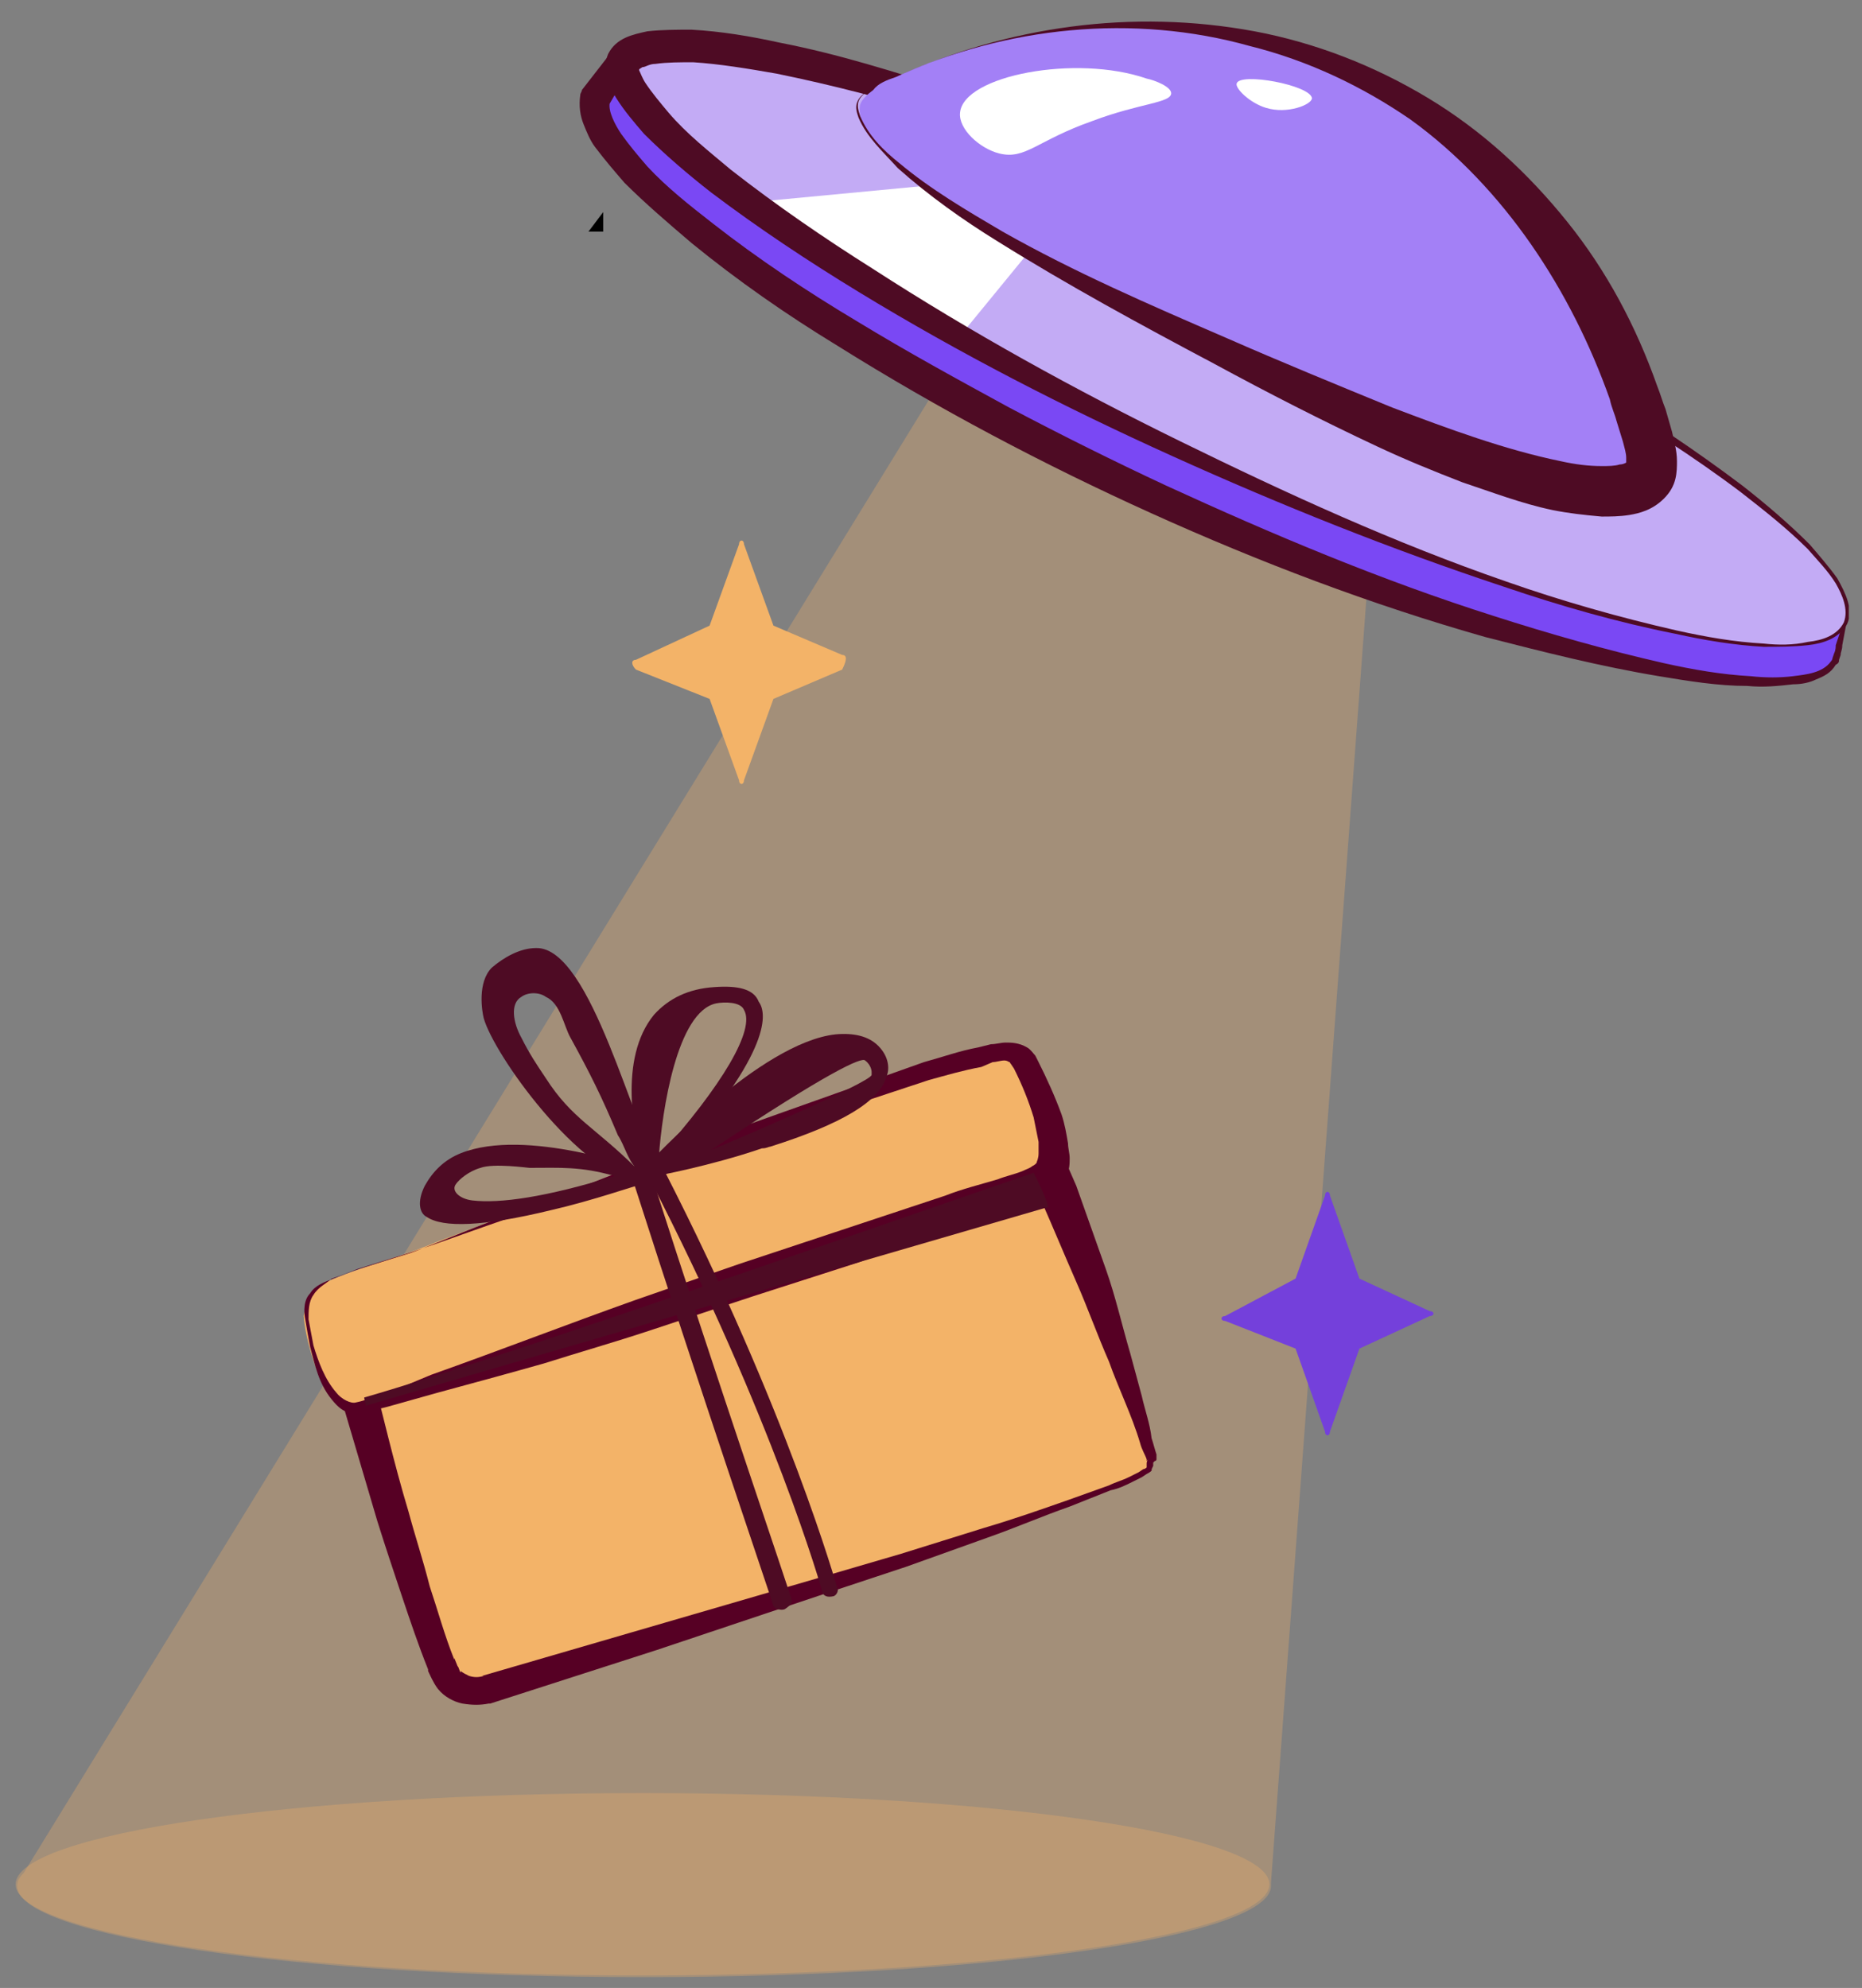
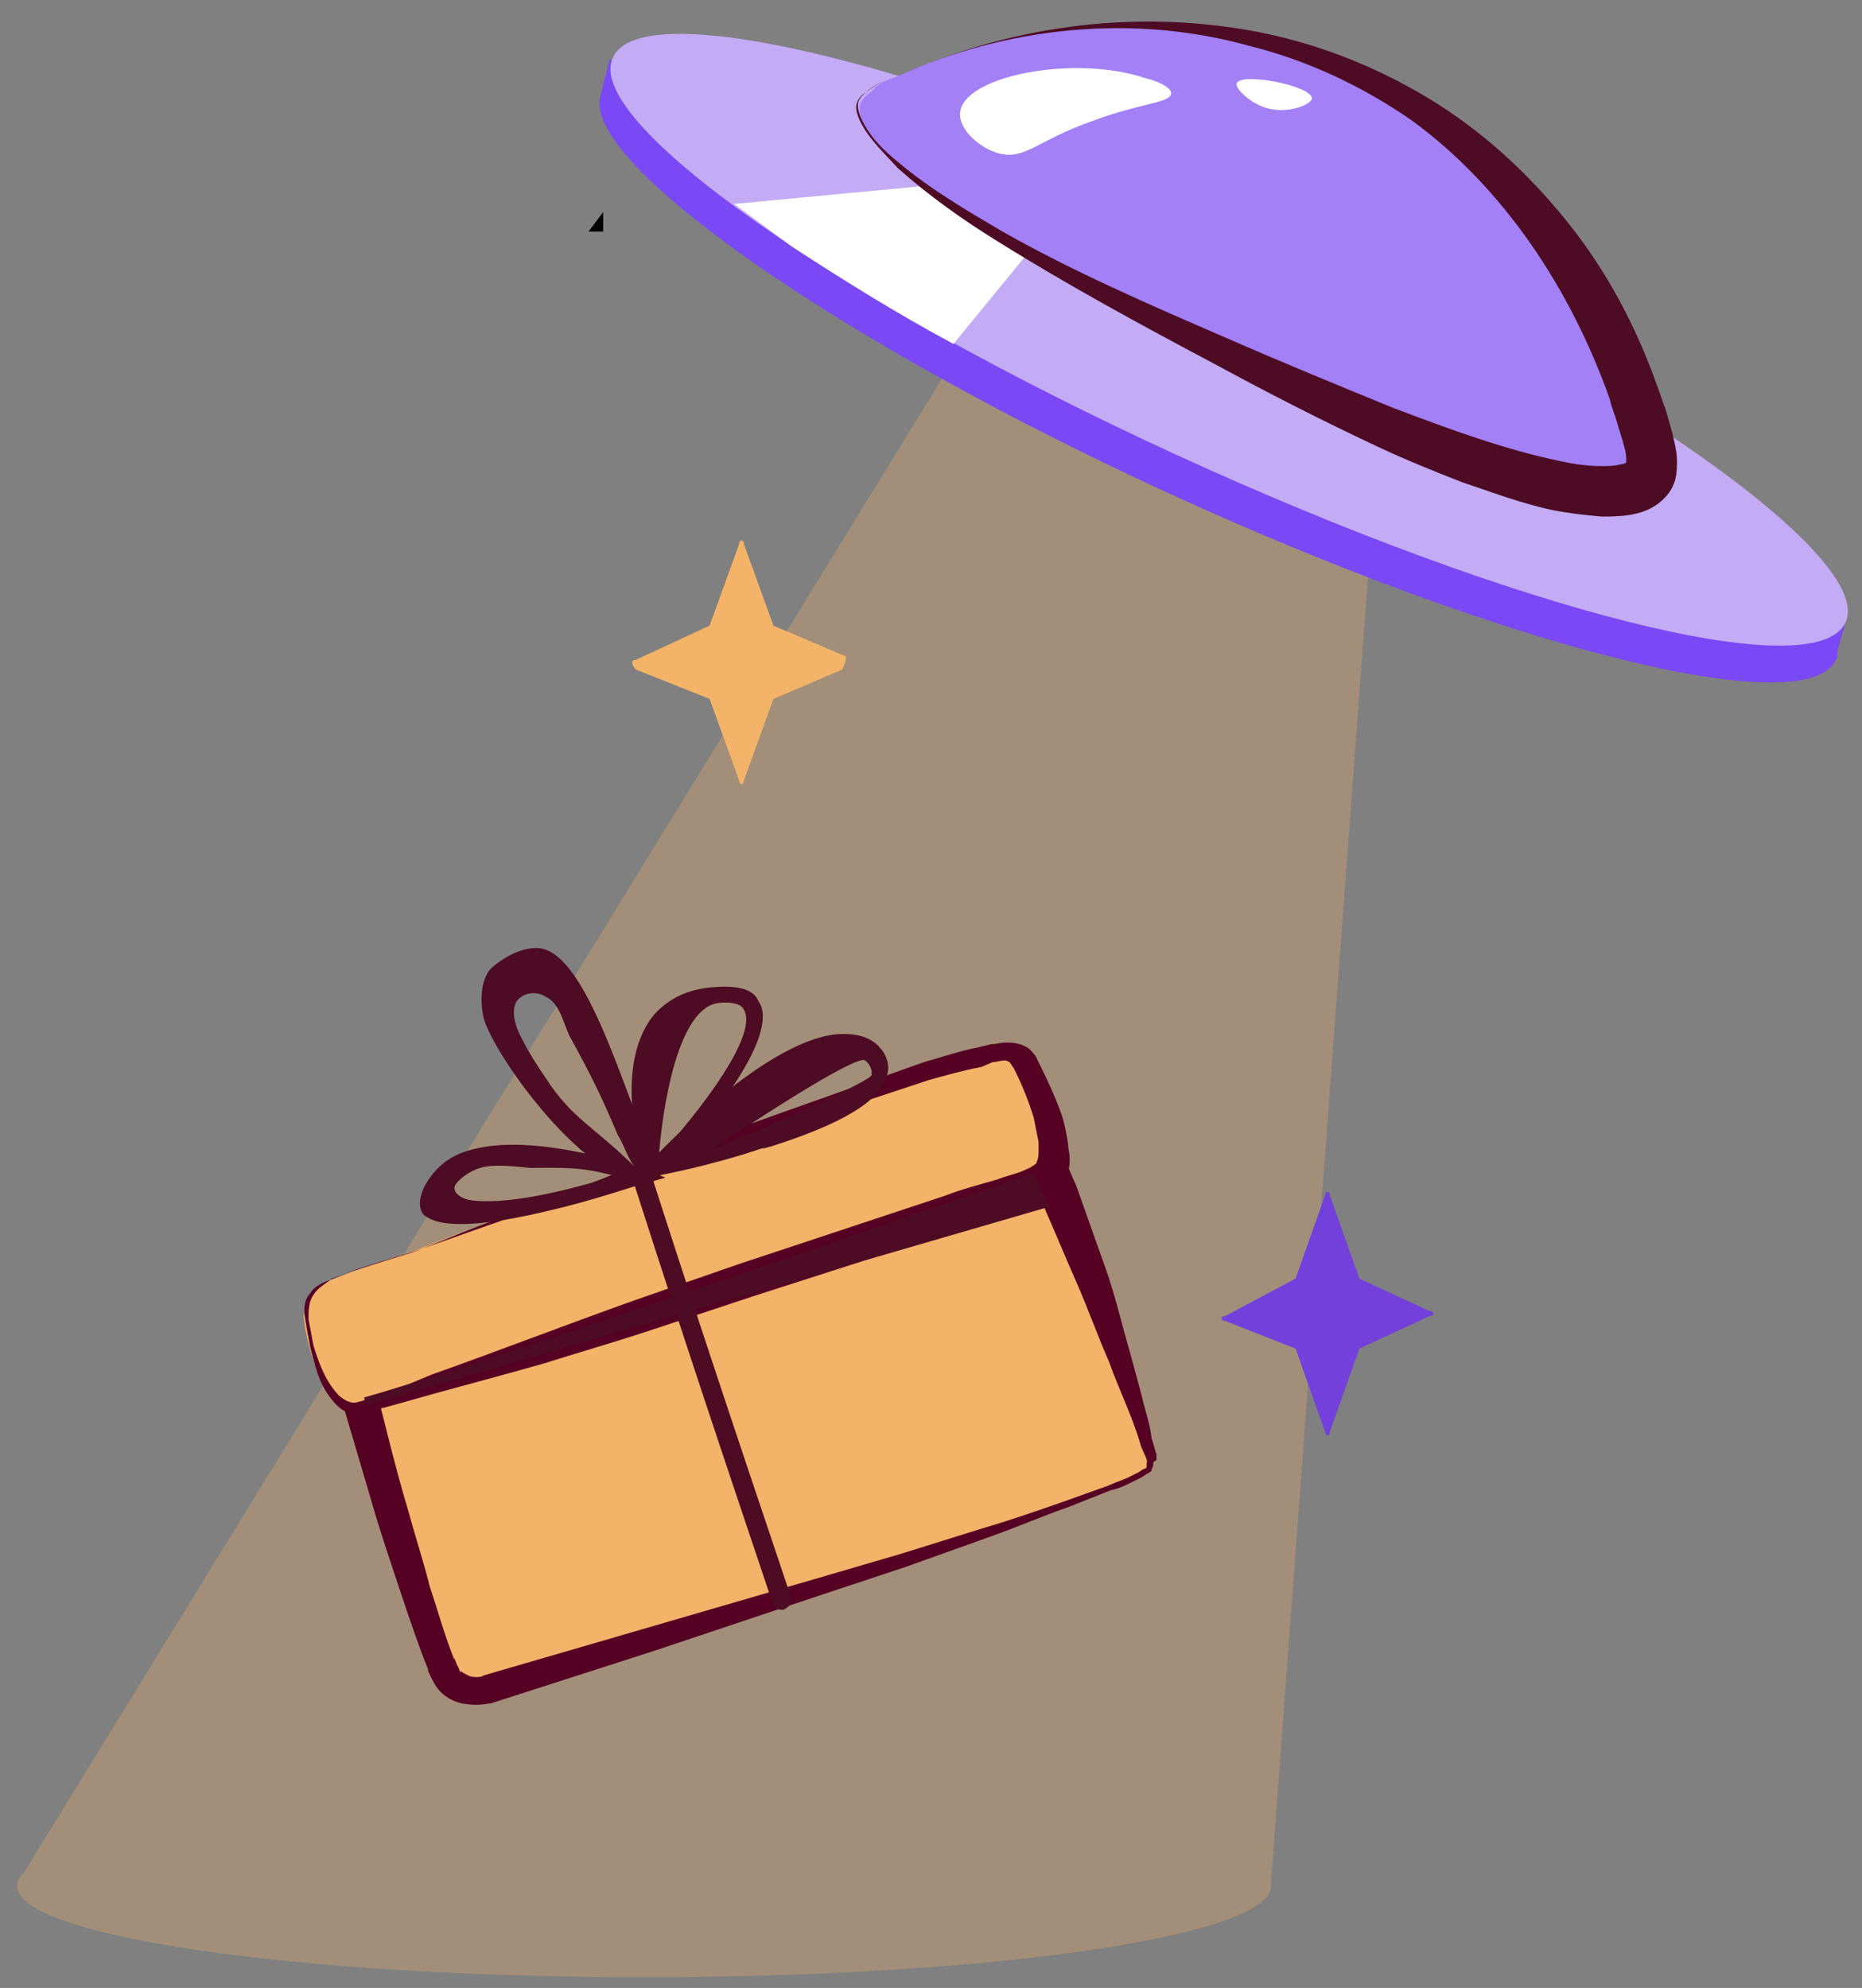
<svg xmlns="http://www.w3.org/2000/svg" width="74" height="79" viewBox="0 0 74 79" fill="none">
  <rect x="0" y="0" width="74" height="79" fill="#808080" stroke="none" />
  <g clip-path="url(#clip0_27742_1122)">
    <path d="M23.972 9.205V8.428C23.777 8.687 23.582 8.946 23.387 9.205H23.972Z" fill="black" />
    <path d="M50.512 74.819L55.065 13.541L42.575 6.682L0.943 74.431C0.748 74.625 0.683 74.755 0.683 74.949C0.683 76.955 11.806 78.572 25.597 78.572C39.323 78.572 50.512 76.955 50.512 74.949C50.512 74.949 50.512 74.884 50.512 74.819Z" fill="#F3B368" fill-opacity="0.3" />
-     <path d="M25.534 78.504C39.325 78.504 50.448 76.887 50.448 74.881C50.448 72.875 39.325 71.257 25.534 71.257C11.743 71.257 0.619 72.875 0.619 74.881C0.619 76.887 11.743 78.504 25.534 78.504Z" fill="#F3B368" fill-opacity="0.3" />
    <path d="M73.412 24.477C73.412 24.477 73.087 24.671 72.761 24.8C71.07 21.565 62.093 15.676 50.579 10.37C38.805 4.935 28.201 1.958 24.884 2.994L24.233 2.347L23.843 3.9C23.323 6.553 33.145 13.476 46.351 19.559C59.881 25.771 71.786 28.747 72.957 26.224C73.022 26.159 73.022 26.03 73.022 25.9L73.412 24.477Z" fill="#7A48F4" />
-     <path d="M73.281 24.671C73.346 24.671 73.346 24.671 73.281 24.671L73.151 24.606C73.086 24.606 73.021 24.606 72.956 24.541C72.826 24.541 72.696 24.541 72.63 24.541C72.566 24.541 72.566 24.541 72.566 24.477C72.045 23.506 71.199 22.73 70.419 22.018C69.573 21.306 68.728 20.594 67.817 19.947C65.995 18.653 64.109 17.488 62.157 16.323C58.319 14.059 54.286 12.053 50.188 10.241C46.09 8.494 41.926 6.811 37.698 5.453C35.551 4.741 33.405 4.158 31.258 3.641C30.152 3.382 29.111 3.188 28.006 3.058C26.9 2.929 25.794 2.864 24.883 3.188C24.623 3.252 24.363 3.123 24.233 2.864L24.168 2.541L25.078 2.67L24.168 4.223L24.233 4.094C24.168 4.417 24.428 4.935 24.688 5.323C25.013 5.776 25.338 6.164 25.729 6.617C26.509 7.458 27.42 8.17 28.331 8.882C30.152 10.306 32.104 11.6 34.055 12.765C36.072 13.994 38.088 15.094 40.105 16.194C42.187 17.294 44.268 18.329 46.35 19.3C50.578 21.241 54.872 23.053 59.36 24.477C61.572 25.189 63.849 25.836 66.125 26.353C67.296 26.612 68.402 26.806 69.573 26.871C70.159 26.936 70.744 26.936 71.264 26.871C71.785 26.806 72.435 26.741 72.761 26.288C72.761 26.288 72.826 26.224 72.826 26.159L72.891 25.965C72.956 25.836 72.956 25.706 72.956 25.641L73.281 24.671ZM73.411 24.606L73.216 25.641C73.216 25.836 73.151 25.9 73.151 26.03L73.086 26.224C73.086 26.288 73.086 26.353 72.956 26.418C72.761 26.741 72.5 26.871 72.175 27C71.915 27.13 71.59 27.194 71.264 27.194C70.679 27.259 70.094 27.324 69.443 27.259C68.272 27.259 67.101 27.065 65.93 26.871C63.588 26.483 61.312 25.9 59.035 25.318C54.481 24.024 50.058 22.341 45.764 20.4C41.471 18.459 37.308 16.259 33.275 13.735C31.258 12.506 29.307 11.147 27.485 9.659C26.574 8.882 25.664 8.106 24.818 7.264C24.428 6.811 24.037 6.358 23.647 5.841C23.452 5.582 23.322 5.258 23.192 4.935C23.062 4.611 22.997 4.223 23.062 3.77C23.062 3.705 23.127 3.641 23.127 3.576L24.233 2.152C24.363 1.894 24.688 1.829 24.948 2.023C25.078 2.088 25.143 2.217 25.143 2.347L25.208 2.67L24.558 2.282C25.794 1.958 26.965 2.088 28.071 2.217C29.241 2.282 30.412 2.541 31.518 2.8C33.73 3.317 35.877 3.964 38.023 4.676C42.252 6.164 46.415 7.847 50.513 9.788C54.546 11.729 58.58 13.8 62.417 16.129C64.304 17.294 66.191 18.524 68.012 19.882C68.923 20.529 69.768 21.241 70.614 22.018C71.46 22.794 72.24 23.571 72.761 24.606L72.696 24.541C72.826 24.477 72.956 24.477 73.086 24.541C73.151 24.541 73.216 24.541 73.281 24.606L73.346 24.671H73.411V24.606C73.411 24.541 73.346 24.541 73.411 24.606Z" fill="#4E0B24" />
    <path d="M73.346 24.734C74.517 22.211 64.499 15.093 50.968 8.881C37.438 2.669 25.533 -0.308 24.362 2.281C23.126 4.804 33.209 11.857 46.74 18.069C60.27 24.281 72.175 27.323 73.346 24.734Z" fill="#C3ABF5" />
    <path d="M29.176 8.105C29.176 8.105 30.151 8.816 31.453 9.787C33.339 11.016 35.486 12.375 37.893 13.669L42.186 8.428L38.738 7.199L29.176 8.105Z" fill="white" />
-     <path d="M73.279 24.733C73.474 24.216 73.214 23.633 72.954 23.18C72.629 22.663 72.239 22.274 71.848 21.822C71.002 20.98 70.092 20.268 69.181 19.557C67.295 18.133 65.343 16.904 63.327 15.674C59.293 13.345 55 11.339 50.707 9.527C46.413 7.65 41.99 6.033 37.566 4.674C35.355 3.962 33.078 3.38 30.866 2.927C29.76 2.733 28.589 2.539 27.548 2.474C27.028 2.474 26.508 2.474 26.052 2.539C25.792 2.539 25.662 2.668 25.532 2.668C25.337 2.797 25.337 2.797 25.402 2.733C25.402 2.668 25.402 2.668 25.402 2.797C25.467 2.927 25.532 3.121 25.662 3.315C25.922 3.703 26.247 4.092 26.573 4.48C27.288 5.321 28.199 6.033 29.045 6.745C30.866 8.168 32.752 9.462 34.704 10.692C38.607 13.215 42.705 15.48 46.934 17.551C51.162 19.622 55.39 21.563 59.879 23.116C62.09 23.892 64.367 24.539 66.644 25.057C67.815 25.316 68.921 25.51 70.092 25.575C70.677 25.639 71.263 25.639 71.848 25.51C72.434 25.445 73.019 25.251 73.279 24.733ZM73.409 24.798C73.084 25.381 72.434 25.575 71.848 25.639C71.263 25.704 70.677 25.704 70.092 25.704C68.921 25.639 67.75 25.445 66.579 25.186C64.302 24.733 62.026 24.086 59.749 23.31C55.26 21.822 50.902 20.074 46.608 18.133C42.315 16.192 38.152 14.057 34.119 11.598C32.102 10.368 30.151 9.074 28.264 7.65C27.353 6.939 26.443 6.162 25.597 5.321C25.207 4.868 24.816 4.415 24.491 3.897C24.166 3.38 23.906 2.797 24.166 2.15C24.491 1.503 25.142 1.374 25.727 1.244C26.312 1.18 26.898 1.18 27.483 1.18C28.654 1.244 29.825 1.439 30.996 1.697C33.338 2.15 35.55 2.862 37.827 3.574C42.315 5.062 46.673 6.809 50.902 8.815C55.195 10.821 59.358 12.957 63.392 15.351C65.408 16.58 67.36 17.874 69.246 19.298C70.157 20.01 71.068 20.786 71.913 21.627C72.303 22.08 72.694 22.533 73.019 22.986C73.344 23.569 73.67 24.216 73.409 24.798Z" fill="#4E0B24" />
    <path d="M35.617 3.056C36.853 2.474 44.464 -0.956 52.985 2.539C62.678 6.551 65.15 16.257 65.41 17.292C65.605 17.939 65.67 18.586 65.41 19.039C65.28 19.233 64.955 19.427 64.564 19.492C64.109 19.557 63.589 19.557 62.873 19.492C61.572 19.298 59.881 18.845 58.124 18.198C54.611 16.904 50.709 15.027 48.497 13.927C46.35 12.957 42.512 11.08 39.39 9.139C37.828 8.168 36.397 7.198 35.422 6.292C34.966 5.839 34.576 5.451 34.381 5.062C34.185 4.674 34.12 4.415 34.185 4.156C34.251 3.962 34.446 3.768 34.706 3.574C34.901 3.315 35.226 3.186 35.617 3.056Z" fill="#A380F6" />
    <path d="M35.617 3.057C40.04 1.051 44.984 0.339 49.863 1.245C52.27 1.698 54.611 2.604 56.758 3.898C58.905 5.193 60.726 6.875 62.287 8.816C63.849 10.757 65.02 12.957 65.865 15.352C65.995 15.675 66.06 15.934 66.191 16.258L66.451 17.163C66.516 17.487 66.646 17.875 66.646 18.328C66.646 18.522 66.646 18.781 66.581 19.04C66.516 19.299 66.386 19.558 66.125 19.817C65.67 20.27 65.15 20.399 64.759 20.464C64.369 20.528 63.979 20.528 63.654 20.528C62.938 20.464 62.352 20.399 61.702 20.27C60.466 20.011 59.295 19.558 58.124 19.169C56.953 18.716 55.847 18.264 54.742 17.746C52.53 16.71 50.383 15.611 48.236 14.446C45.309 12.893 42.447 11.34 39.65 9.593C38.284 8.751 36.917 7.781 35.681 6.681C35.096 6.034 34.446 5.451 34.12 4.675C34.055 4.481 33.99 4.287 34.055 4.092C34.12 3.898 34.25 3.769 34.446 3.64C34.836 3.316 35.226 3.187 35.617 3.057ZM35.617 3.057C35.226 3.187 34.836 3.316 34.511 3.575C34.38 3.704 34.185 3.834 34.12 4.028C34.055 4.222 34.12 4.416 34.185 4.61C34.511 5.387 35.096 5.969 35.747 6.487C36.983 7.522 38.414 8.363 39.845 9.204C42.707 10.822 45.699 12.116 48.692 13.41C50.904 14.381 53.115 15.287 55.327 16.193C57.539 17.034 59.816 17.875 62.027 18.328C62.613 18.458 63.133 18.522 63.654 18.522C63.914 18.522 64.174 18.522 64.369 18.458C64.564 18.458 64.694 18.328 64.629 18.393C64.564 18.458 64.564 18.458 64.629 18.393C64.629 18.328 64.629 18.328 64.629 18.199C64.629 18.005 64.564 17.811 64.499 17.552L64.239 16.71C64.174 16.452 64.044 16.193 63.979 15.869C63.198 13.669 62.157 11.599 60.856 9.722C59.555 7.846 57.929 6.098 56.042 4.74C54.156 3.445 52.009 2.41 49.667 1.828C45.049 0.534 39.975 1.051 35.617 3.057Z" fill="#4E0B24" />
    <path d="M38.154 4.482C38.089 5.129 38.934 5.905 39.715 6.099C40.756 6.358 41.211 5.582 43.423 4.805C45.309 4.094 46.545 4.094 46.545 3.705C46.545 3.446 45.895 3.188 45.57 3.123C42.773 2.152 38.284 2.994 38.154 4.482Z" fill="white" />
    <path d="M49.148 3.317C49.083 3.511 49.668 4.094 50.319 4.288C51.164 4.547 52.14 4.158 52.14 3.9C52.075 3.382 49.278 2.864 49.148 3.317Z" fill="white" />
    <path d="M51.489 50.811L52.659 47.511C52.659 47.317 52.855 47.317 52.855 47.511L54.026 50.811L56.823 52.105C57.018 52.105 57.018 52.299 56.823 52.299L54.026 53.593L52.855 56.894C52.855 57.088 52.659 57.088 52.659 56.894L51.489 53.593L48.691 52.493C48.496 52.493 48.496 52.299 48.691 52.299L51.489 50.811C51.489 51.005 51.489 51.005 51.489 50.811Z" fill="#7440DB" />
    <path d="M33.47 26.027L30.738 24.862L29.567 21.627C29.567 21.433 29.372 21.433 29.372 21.627L28.201 24.862L25.273 26.221C25.078 26.221 25.078 26.415 25.273 26.609L28.201 27.774L29.372 31.009C29.372 31.203 29.567 31.203 29.567 31.009L30.738 27.774L33.47 26.609C33.665 26.221 33.665 26.027 33.47 26.027Z" fill="#F3B368" />
-     <path d="M45.309 58.512C45.309 58.512 42.316 48.094 40.3 45.118L14.149 54.5C14.149 54.5 16.231 62.459 17.987 66.665C18.117 67.118 18.768 67.377 19.354 67.118C23.387 66.018 38.218 61.489 45.309 58.512Z" fill="#F3B368" />
    <path d="M45.635 58.382C45.245 58.641 44.724 58.835 44.269 59.029C43.813 59.159 43.488 59.353 42.968 59.482C42.187 59.806 41.342 60.129 40.561 60.388C38.935 60.971 37.243 61.488 35.617 62.071C32.3 63.171 28.982 64.271 25.664 65.241L20.655 66.794L19.354 67.183C18.899 67.247 18.248 67.183 17.923 66.794C17.793 66.535 17.663 66.341 17.598 66.147L17.338 65.5L16.882 64.271C15.777 60.971 14.866 57.67 13.955 54.306L14.02 54.047L40.106 44.47L40.431 44.405L40.561 44.664C41.212 45.7 41.667 46.864 42.187 47.964C42.643 49.064 43.098 50.229 43.488 51.329C43.879 52.429 44.269 53.594 44.594 54.694L45.18 56.376L45.44 57.282L45.57 57.67L45.635 57.929V58.059C45.635 58.123 45.635 58.318 45.635 58.382Z" fill="#F3B368" />
    <path d="M45.766 58.446C45.701 58.511 45.571 58.576 45.571 58.576L45.375 58.705C45.245 58.77 45.115 58.834 44.985 58.899C44.725 59.029 44.465 59.158 44.139 59.223L42.513 59.87C41.407 60.258 40.367 60.711 39.261 61.099L36.008 62.264L32.69 63.364L26.12 65.564L19.485 67.699H19.42C19.095 67.764 18.77 67.764 18.379 67.699C18.054 67.635 17.664 67.441 17.404 67.117C17.208 66.858 17.078 66.535 17.013 66.405V66.341C16.623 65.37 16.298 64.399 15.972 63.429C15.647 62.458 15.322 61.487 14.997 60.452C14.411 58.446 13.826 56.505 13.24 54.499C13.175 54.37 13.175 54.24 13.24 54.111L13.305 53.852C13.37 53.658 13.566 53.464 13.761 53.399L20.266 50.875C22.412 50.034 24.559 49.193 26.771 48.352C28.918 47.511 31.129 46.734 33.276 45.958C35.488 45.181 37.634 44.405 39.846 43.693H39.911H39.976L40.301 43.563H40.367C40.692 43.499 41.017 43.628 41.212 43.887C41.863 44.987 42.318 46.087 42.773 47.122C43.164 48.222 43.554 49.322 43.944 50.422C44.335 51.522 44.595 52.687 44.92 53.787L45.375 55.47C45.505 56.052 45.701 56.57 45.766 57.152C45.831 57.346 45.896 57.605 45.961 57.799V57.928V57.993C45.961 57.993 45.961 58.058 45.896 58.058L45.831 58.123V58.187V58.252C45.766 58.382 45.766 58.382 45.766 58.446ZM45.571 58.317C45.571 58.382 45.571 58.382 45.571 58.317C45.571 58.252 45.571 58.187 45.571 58.187C45.571 58.123 45.571 58.058 45.636 57.993L45.571 58.058V57.928V57.993C45.505 57.799 45.375 57.605 45.31 57.346C44.985 56.246 44.465 55.211 44.074 54.111C43.619 53.075 43.229 51.975 42.773 50.94C42.318 49.905 41.863 48.805 41.407 47.769C40.887 46.734 40.431 45.699 39.781 44.858L40.692 45.181L40.367 45.246H40.431C38.285 46.087 36.138 46.928 33.926 47.769C31.78 48.611 29.568 49.387 27.421 50.164C25.21 50.94 23.063 51.717 20.851 52.493L14.281 54.758L14.736 54.305L14.671 54.564V54.111C15.192 56.117 15.647 58.123 16.233 60.064C16.493 61.035 16.818 62.005 17.078 63.041C17.404 64.011 17.664 64.982 18.054 65.952V65.888L18.184 66.211C18.249 66.276 18.249 66.405 18.314 66.47V66.405C18.379 66.47 18.509 66.535 18.639 66.599C18.835 66.664 19.03 66.664 19.225 66.599H19.16L32.495 62.717L35.813 61.746L39.13 60.711C40.236 60.387 41.342 59.999 42.448 59.611L44.074 59.029C44.335 58.899 44.595 58.834 44.855 58.705C44.985 58.64 45.115 58.576 45.245 58.511L45.44 58.382C45.505 58.382 45.571 58.317 45.571 58.317Z" fill="#560024" />
    <path d="M12.458 51.524C12.458 51.524 36.137 42.465 40.235 42.271C40.235 42.271 40.82 43.242 41.145 44.277C41.731 45.959 41.601 46.477 41.601 46.477C41.601 46.477 19.549 54.242 13.824 55.73C13.889 55.665 12.783 54.501 12.458 51.524Z" fill="#F3B368" />
    <path d="M12.393 51.396C12.523 51.202 12.718 51.073 12.978 50.943C14.279 50.361 15.645 50.037 16.946 49.52C17.727 49.196 18.507 48.937 19.288 48.614L26.183 46.155C28.46 45.378 30.802 44.537 33.144 43.761C34.25 43.372 34.9 43.178 36.071 42.79C37.047 42.467 38.413 42.014 39.454 41.884C39.844 41.819 40.43 41.69 40.69 42.078C40.95 42.531 41.145 42.984 41.34 43.437C41.666 44.214 41.926 45.055 41.926 45.896C41.926 46.414 41.861 46.608 41.405 46.867C41.08 47.061 40.43 47.32 40.039 47.449C39.324 47.643 38.868 47.773 38.218 47.967C36.136 48.678 33.99 49.39 31.908 50.102C30.607 50.555 29.306 51.008 27.94 51.461H27.875L20.914 53.79C19.548 54.243 18.182 54.696 16.816 55.084C16.101 55.279 15.905 55.408 15.19 55.602C14.93 55.667 14.149 55.926 13.889 55.861C13.629 55.796 13.368 55.602 13.173 55.408C12.913 55.149 12.783 54.826 12.588 54.438C12.328 53.726 12.132 53.014 12.067 52.302C12.132 51.979 12.197 51.655 12.393 51.396Z" fill="#F3B368" />
    <path d="M12.327 51.396C12.522 51.073 12.912 50.943 13.238 50.814C13.563 50.684 13.888 50.555 14.278 50.426L16.36 49.779C17.726 49.261 19.027 48.679 20.393 48.226C23.06 47.19 25.793 46.09 28.525 45.12L36.721 42.208C37.437 42.014 38.152 41.755 38.868 41.625L39.388 41.496C39.583 41.496 39.779 41.431 39.974 41.431C40.169 41.431 40.494 41.431 40.819 41.625C40.949 41.69 41.08 41.884 41.145 41.949L41.275 42.208C41.6 42.855 41.925 43.567 42.185 44.278C42.316 44.667 42.381 45.055 42.446 45.443C42.446 45.637 42.511 45.831 42.511 46.026C42.511 46.22 42.511 46.478 42.381 46.737C42.251 47.061 41.99 47.19 41.86 47.32C41.665 47.449 41.47 47.514 41.275 47.643C40.949 47.773 40.559 47.967 40.234 48.032C39.518 48.29 38.868 48.42 38.217 48.679L34.119 50.167L29.891 51.526L25.793 52.885C24.427 53.337 23.06 53.726 21.629 54.179C20.263 54.567 18.832 54.955 17.401 55.343C16.685 55.538 16.035 55.732 15.319 55.926C14.994 55.991 14.604 56.12 14.213 56.185C13.693 56.185 13.433 55.926 13.173 55.602C12.652 54.955 12.522 54.243 12.327 53.532C12.262 53.208 12.197 52.82 12.132 52.432C12.067 52.108 12.067 51.655 12.327 51.396ZM12.457 51.461C12.262 51.72 12.262 52.108 12.262 52.432C12.327 52.755 12.392 53.143 12.457 53.467C12.652 54.114 12.912 54.826 13.368 55.343C13.563 55.602 13.953 55.796 14.148 55.732C14.474 55.667 14.799 55.538 15.124 55.408C15.84 55.214 16.49 54.891 17.141 54.632C19.873 53.661 22.54 52.626 25.272 51.655L29.37 50.232L33.469 48.873L37.567 47.514C38.217 47.255 38.998 47.061 39.648 46.867C39.974 46.737 40.299 46.673 40.624 46.543C40.754 46.478 40.949 46.414 41.014 46.349C41.145 46.284 41.21 46.22 41.21 46.155C41.21 46.155 41.275 46.026 41.275 45.831C41.275 45.702 41.275 45.508 41.275 45.379C41.21 45.055 41.145 44.731 41.08 44.408C40.884 43.761 40.624 43.114 40.299 42.467L40.169 42.273C40.104 42.208 40.169 42.208 40.104 42.208C40.104 42.208 40.039 42.143 39.909 42.143C39.779 42.143 39.583 42.208 39.453 42.208L38.998 42.402C38.282 42.531 37.632 42.725 36.916 42.92C34.184 43.825 31.452 44.731 28.655 45.637C25.923 46.543 23.191 47.514 20.393 48.355C19.027 48.808 17.661 49.326 16.295 49.779L14.213 50.426C13.888 50.555 13.563 50.684 13.173 50.814C12.977 51.008 12.652 51.138 12.457 51.461Z" fill="#560024" />
    <path d="M14.474 55.536C14.474 55.601 14.539 55.795 14.539 55.86L41.665 47.965C41.535 47.512 41.275 46.995 41.08 46.606C37.632 47.771 20.328 53.854 14.474 55.536Z" fill="#4E0B24" />
    <path d="M31.192 63.946C31.062 64.011 30.801 63.946 30.736 63.817C30.736 63.752 27.874 55.405 25.142 46.864C25.077 46.734 25.207 46.54 25.402 46.475C25.532 46.41 25.792 46.475 25.858 46.605C28.59 55.146 31.452 63.429 31.452 63.558C31.517 63.688 31.387 63.817 31.192 63.946Z" fill="#4E0B24" />
-     <path d="M33.144 63.428C32.884 63.493 32.754 63.428 32.688 63.299C32.688 63.234 30.737 56.375 25.793 46.798C25.728 46.669 25.793 46.475 25.923 46.41C26.053 46.346 26.314 46.41 26.379 46.475C31.322 56.116 33.274 63.105 33.274 63.105C33.339 63.17 33.274 63.364 33.144 63.428Z" fill="#4E0B24" />
    <path d="M26.25 46.668C26.185 46.668 26.12 46.733 25.925 46.668C25.665 46.668 25.535 46.539 25.535 46.345C25.209 45.115 24.559 42.074 25.99 40.327C26.575 39.68 27.356 39.292 28.397 39.227C29.308 39.162 29.958 39.292 30.153 39.809C30.543 40.327 30.543 42.009 26.51 46.41C26.38 46.604 26.315 46.668 26.25 46.668ZM26.185 45.957C28.722 43.109 30.023 40.909 29.568 40.133C29.438 39.809 28.787 39.809 28.462 39.874C26.901 40.197 26.315 44.145 26.185 45.957Z" fill="#4E0B24" />
    <path d="M25.858 47.058C25.793 47.058 25.598 47.123 25.532 47.058C22.995 46.669 19.613 41.881 19.223 40.458C19.157 40.199 18.962 39.034 19.548 38.452C20.003 38.063 20.654 37.675 21.304 37.675C23.516 37.61 25.207 45.117 26.183 46.217C26.313 46.346 26.313 46.605 26.183 46.799C25.988 46.928 25.923 46.993 25.858 47.058ZM20.719 39.616C20.263 39.875 20.393 40.652 20.719 41.234C21.044 41.881 21.304 42.269 21.695 42.852C22.735 44.469 23.646 44.793 25.272 46.411C24.947 46.087 24.817 45.505 24.557 45.117C23.906 43.563 23.451 42.658 22.67 41.234C22.41 40.781 22.28 39.875 21.695 39.616C21.434 39.422 20.979 39.422 20.719 39.616Z" fill="#4E0B24" />
    <path d="M30.607 45.57C30.541 45.57 30.476 45.635 30.281 45.635C28.2 46.347 26.053 46.735 26.053 46.735L25.077 46.994L25.728 46.282C25.858 46.153 30.216 41.429 33.209 41.105C33.924 41.041 34.51 41.17 34.9 41.558C35.355 42.011 35.355 42.529 35.225 42.788C34.965 43.758 33.469 44.664 30.607 45.57ZM28.265 45.7C29.37 45.247 34.51 43.047 34.64 42.723C34.64 42.658 34.64 42.594 34.64 42.594C34.64 42.594 34.64 42.335 34.379 42.141C34.249 42.011 33.013 42.529 28.265 45.7Z" fill="#4E0B24" />
    <path d="M25.534 47.058C25.209 47.123 23.583 47.705 21.891 48.093C19.224 48.74 17.598 48.805 16.947 48.352C16.687 48.222 16.557 47.77 16.882 47.123C17.208 46.54 17.663 46.087 18.314 45.828C20.916 44.793 25.469 46.475 25.664 46.475L26.445 46.799L25.534 47.058C25.599 47.058 25.599 47.058 25.534 47.058ZM21.046 46.411C20.981 46.411 19.614 46.217 19.094 46.411C18.639 46.54 18.248 46.864 18.118 47.058C17.923 47.317 18.248 47.64 18.769 47.705C19.875 47.834 21.696 47.575 24.428 46.734C23.062 46.346 22.282 46.411 21.046 46.411Z" fill="#4E0B24" />
  </g>
  <defs>
    <clipPath id="clip0_27742_1122">
      <rect width="72.857" height="77.714" fill="white" transform="translate(0.619 0.857)" />
    </clipPath>
  </defs>
</svg>